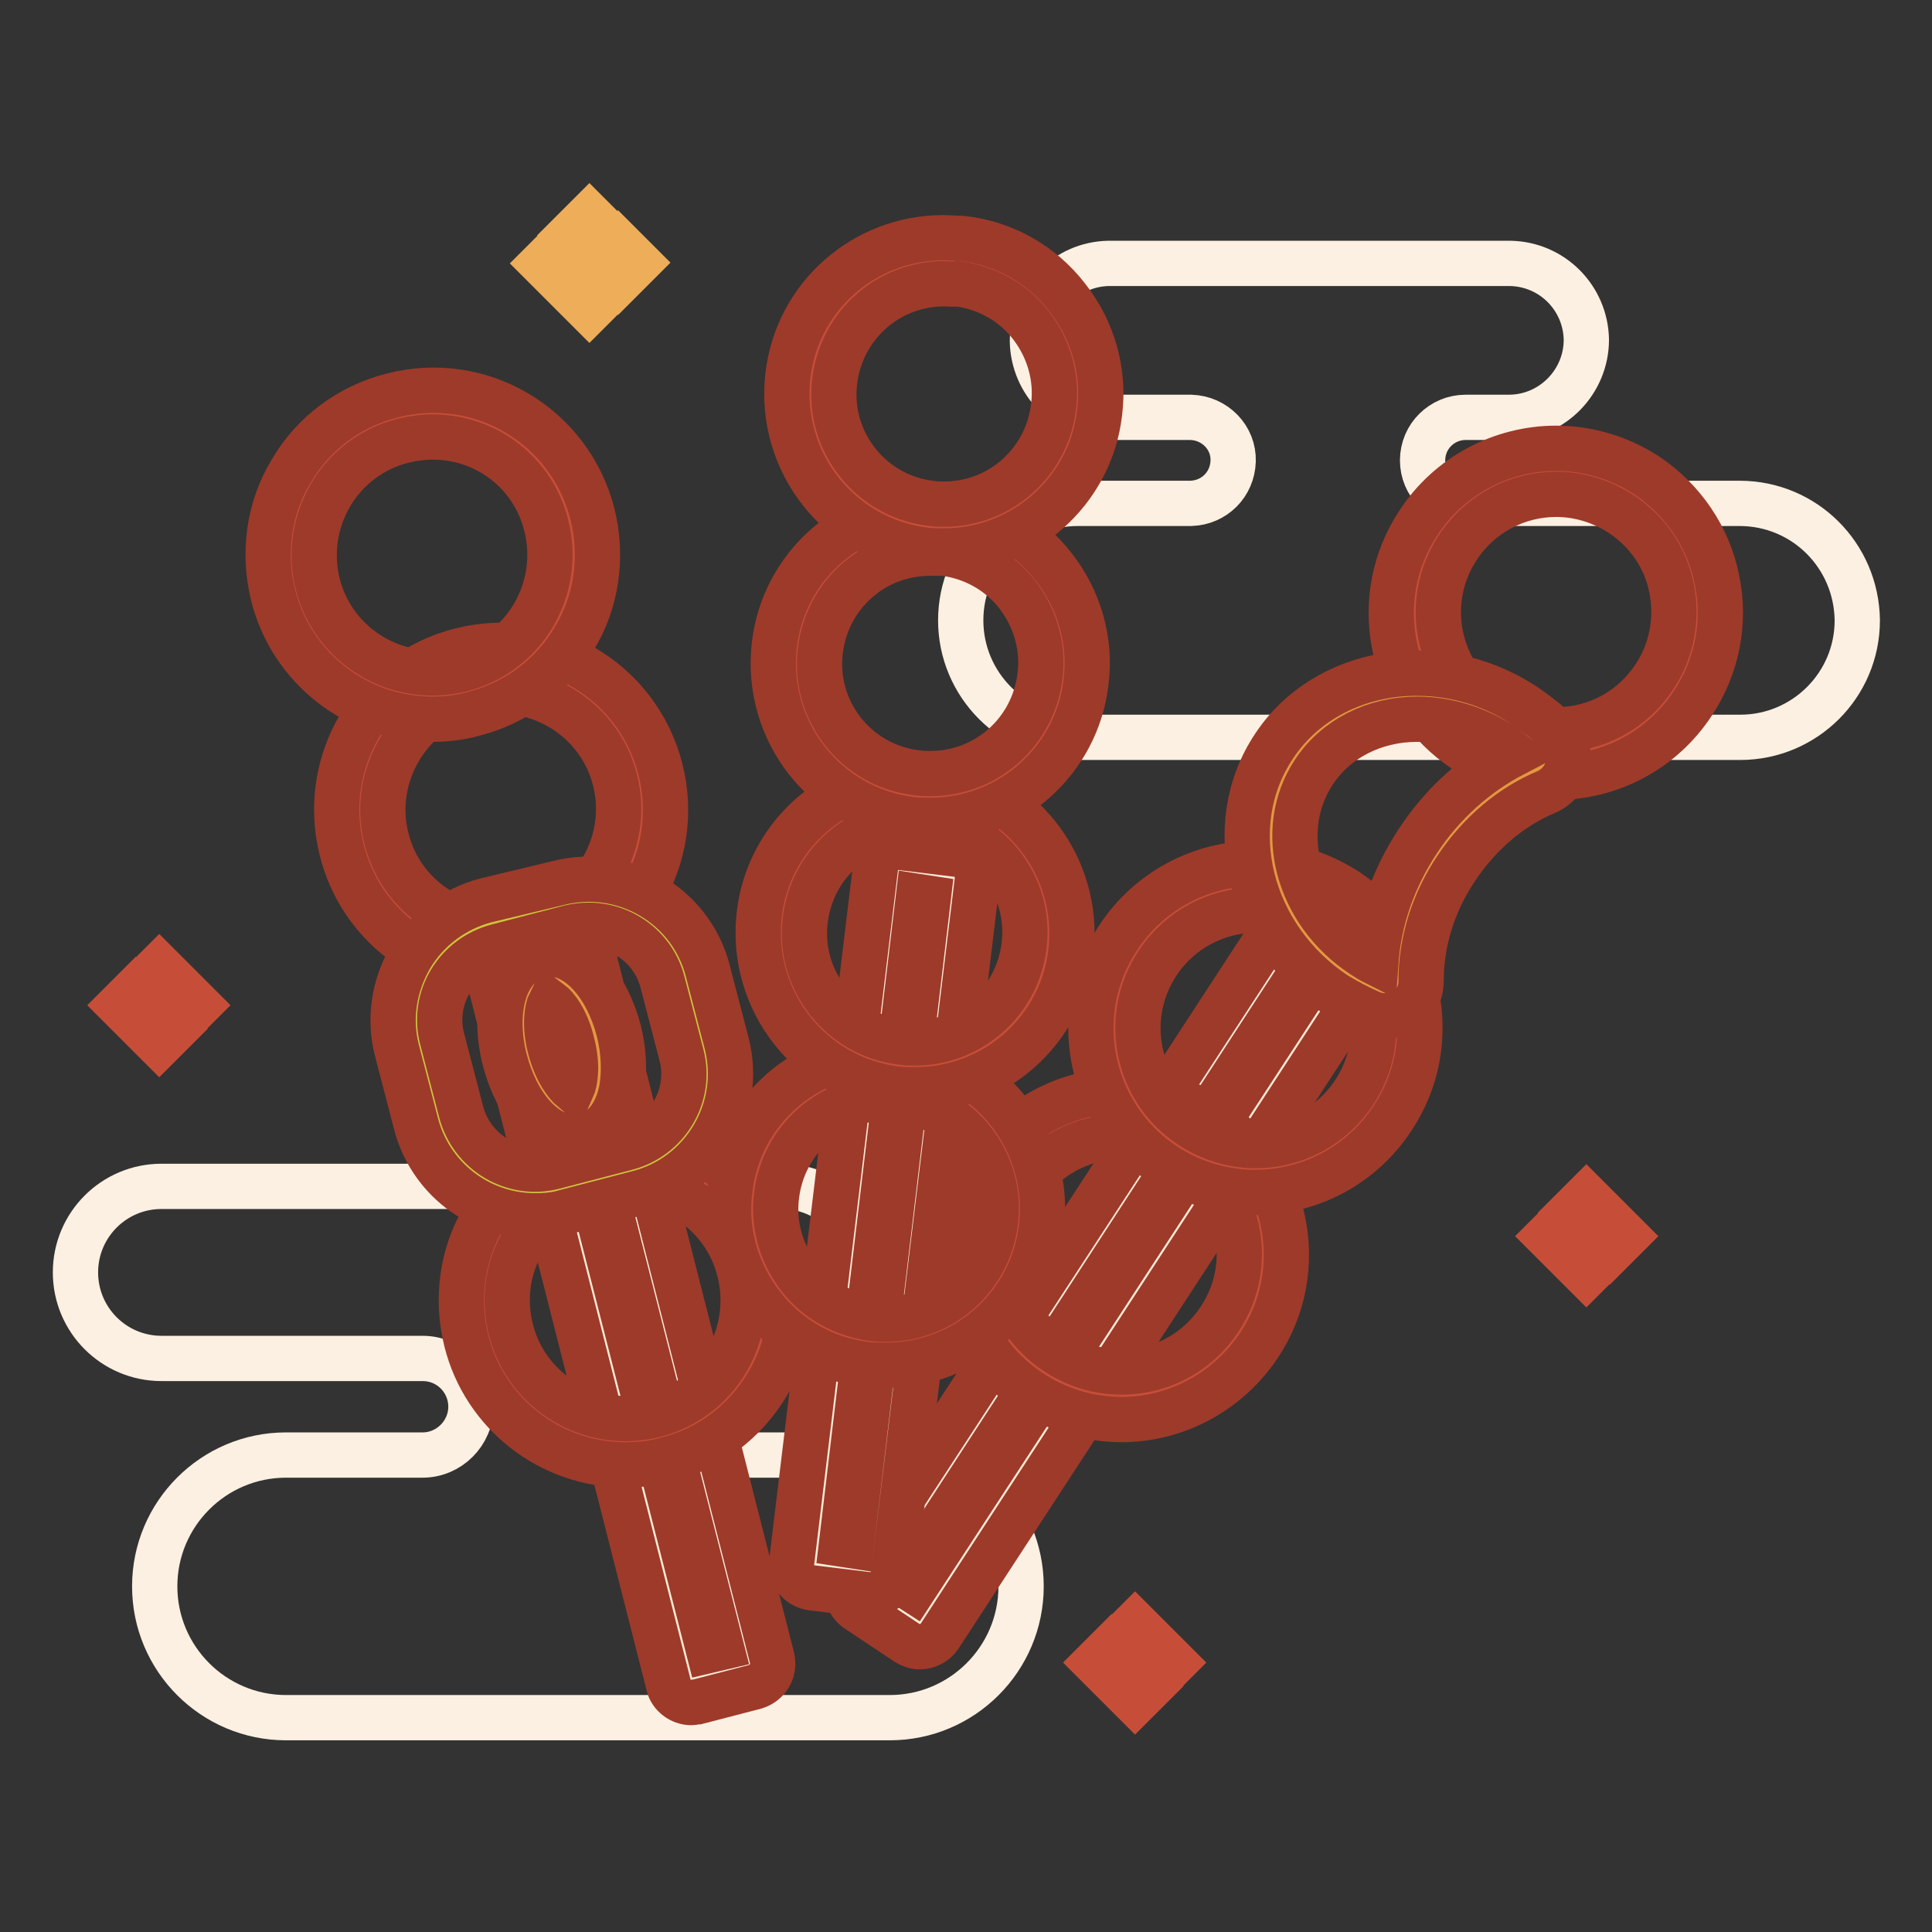
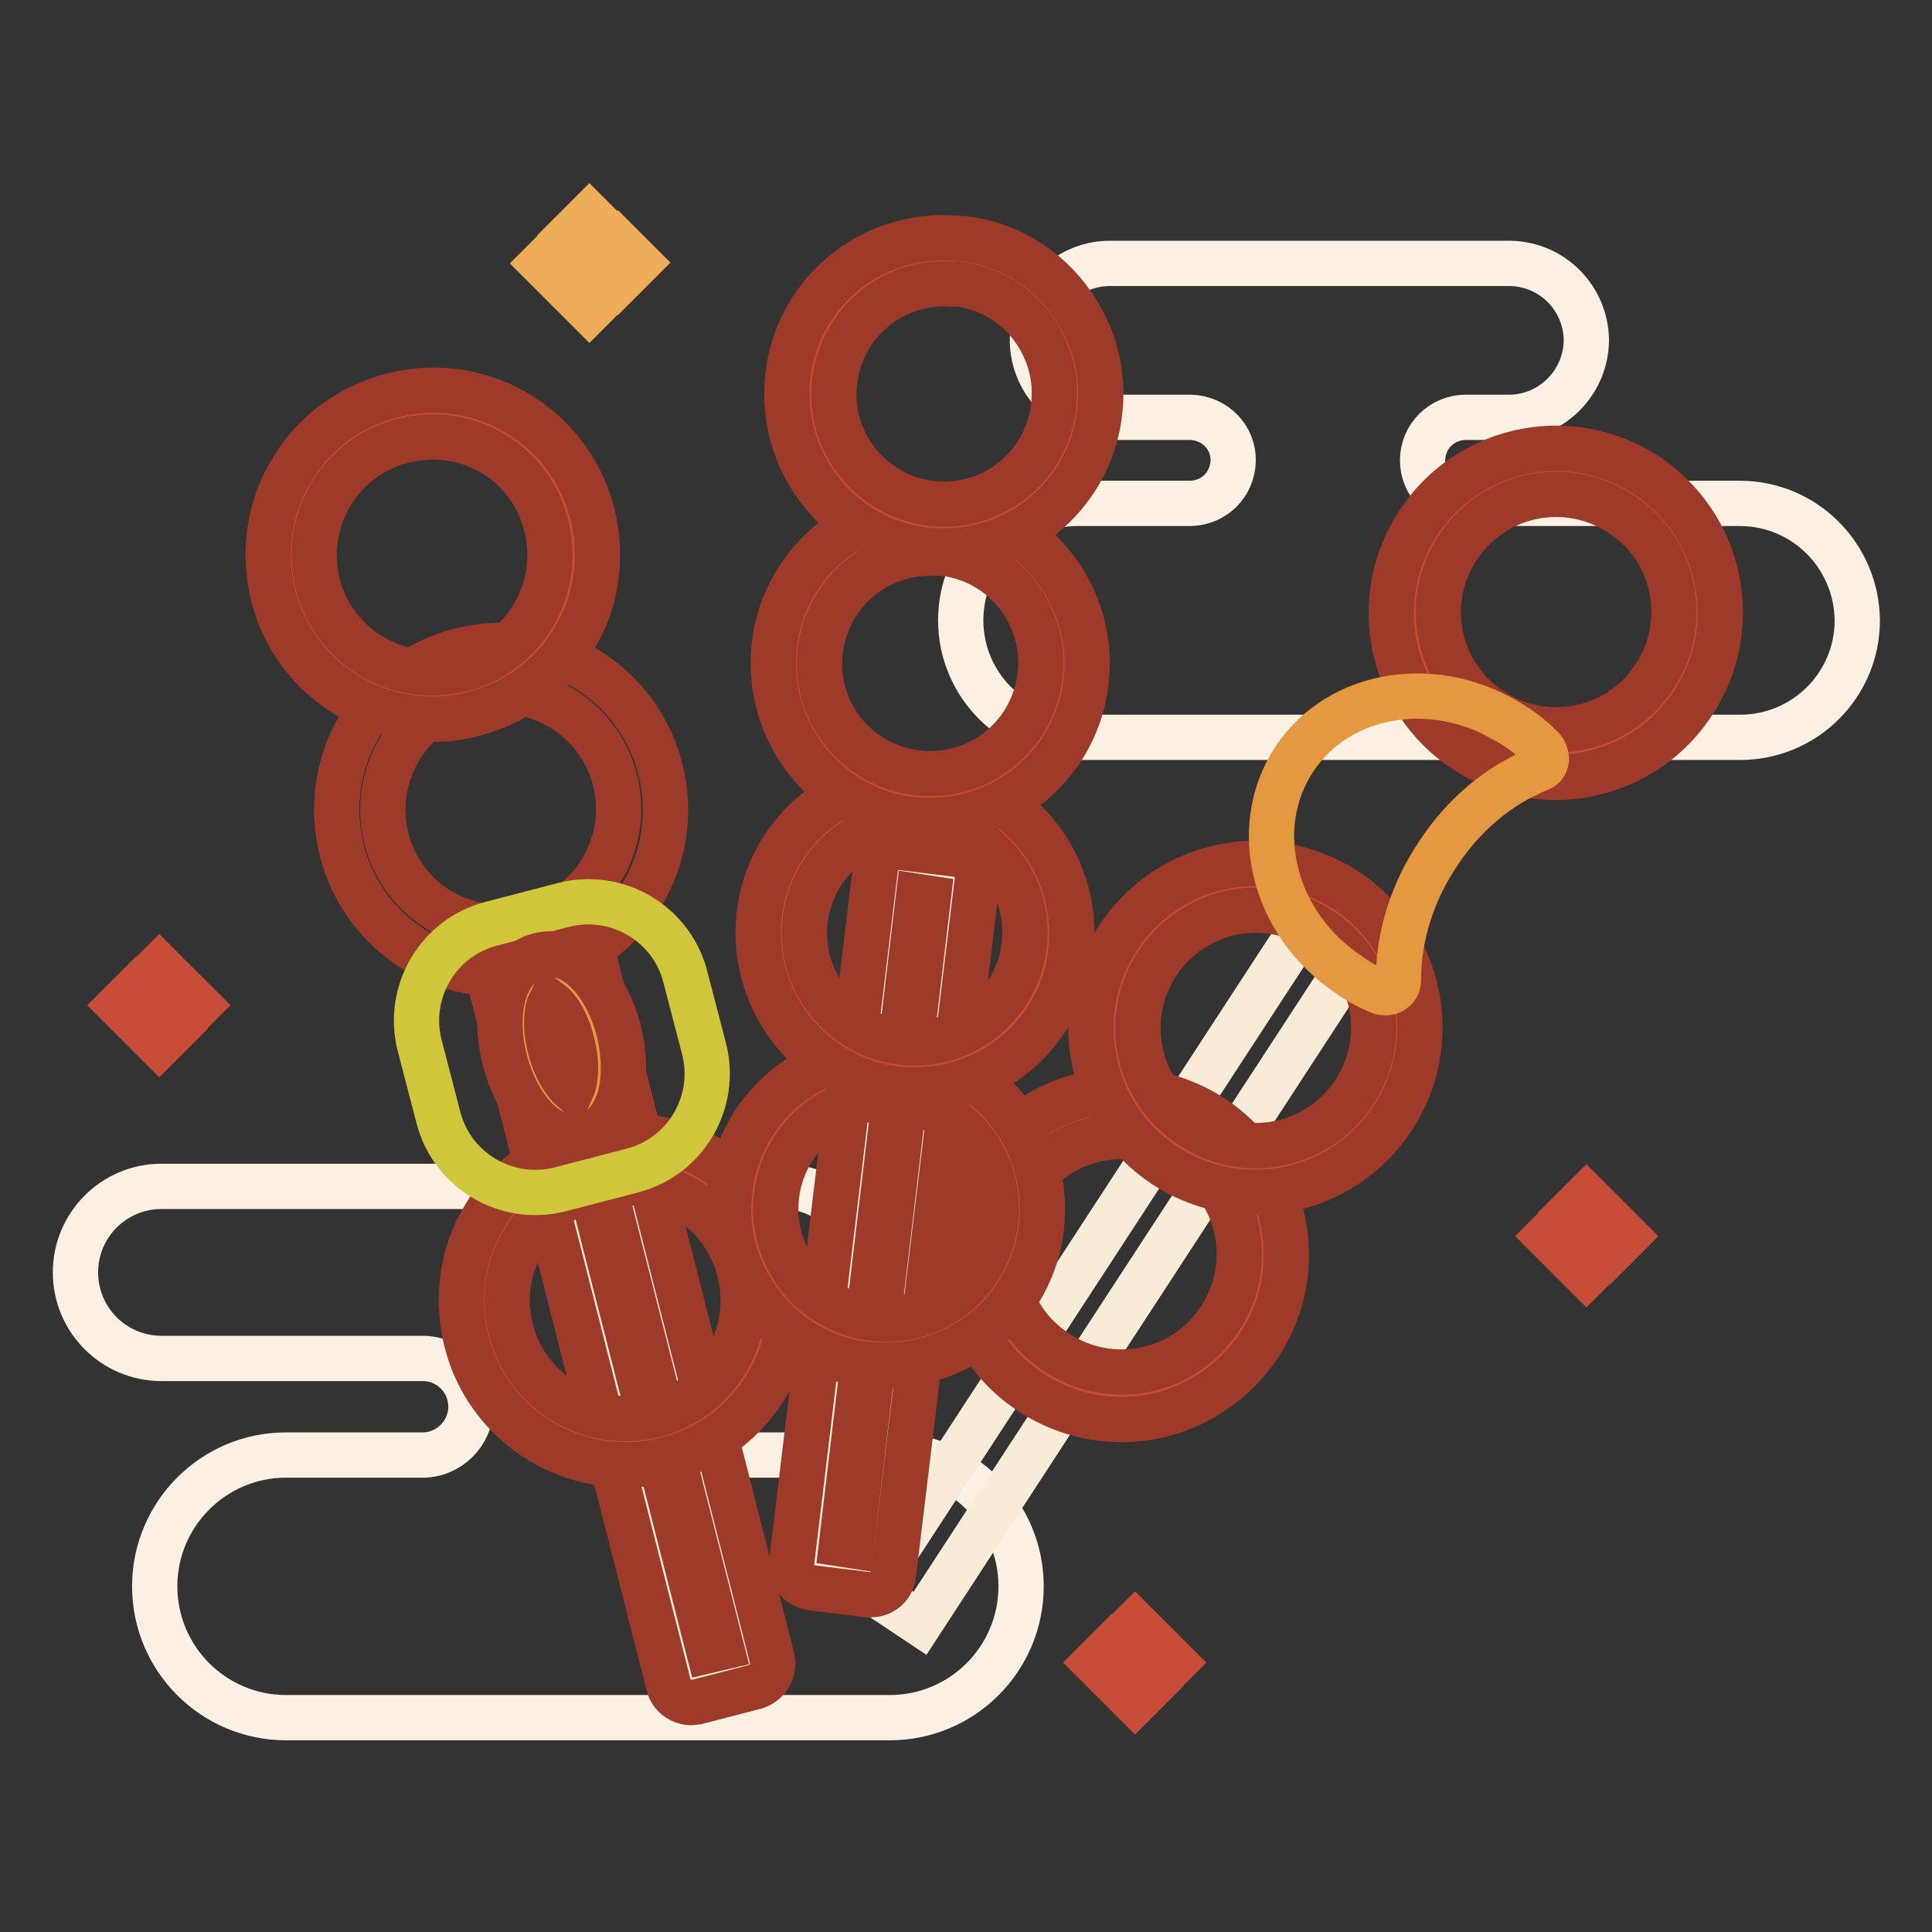
<svg xmlns="http://www.w3.org/2000/svg" version="1.1" x="0px" y="0px" viewBox="0 0 256 256" enable-background="new 0 0 256 256" xml:space="preserve">
  <rect x="0" y="0" width="256" height="256" fill="#333333" stroke="none" />
  <g>
    <path stroke-width="6" fill-opacity="0" stroke="#fbf0e1" d="M230.5,66.7h-36.3c-3.2,0-5.7-2.6-5.7-5.7c0,0,0,0,0,0c0-3.2,2.6-5.7,5.7-5.7h5.9 c5.6-0.1,10.1-4.7,10.1-10.3c-0.1-5.5-4.5-10-10.1-10.1h-53.2c-5.6,0.1-10.1,4.7-10.1,10.3c0.1,5.5,4.5,10,10.1,10.1h10.9 c3.2,0.1,5.7,2.7,5.6,5.8c-0.1,3.1-2.5,5.5-5.6,5.6h-15c-8.5,0-15.5,6.9-15.5,15.5c0,8.5,6.9,15.5,15.5,15.5h87.8 c8.5,0,15.5-6.9,15.5-15.5C246,73.6,239.1,66.7,230.5,66.7z M117.9,192.8H97c-3.6,0-6.4-2.9-6.4-6.4c0-3.5,2.9-6.4,6.4-6.4h6.6 c6.3,0,11.4-5.1,11.4-11.4c0,0,0,0,0,0c0-6.3-5.1-11.4-11.4-11.4c0,0,0,0,0,0H21.4c-6.3,0-11.4,5.1-11.4,11.4 c0,6.3,5.1,11.4,11.4,11.4c0,0,0,0,0,0h34.6c3.6,0,6.4,2.9,6.4,6.4c0,3.5-2.9,6.4-6.4,6.4H37.9c-9.6,0-17.4,7.8-17.4,17.4 c0,9.6,7.8,17.4,17.4,17.4h80c9.6,0,17.4-7.8,17.4-17.4C135.3,200.6,127.5,192.8,117.9,192.8z" />
    <path stroke-width="6" fill-opacity="0" stroke="#edad59" d="M78.1,28.5l2.7,2.7l-2.7,2.7l-2.7-2.7L78.1,28.5z M78.1,41.2l-2.7-2.7l2.7-2.7l2.7,2.7L78.1,41.2z  M79.2,34.8l2.7-2.7l2.7,2.7l-2.7,2.7L79.2,34.8z M71.8,34.9l2.7-2.7l2.7,2.7l-2.7,2.7L71.8,34.9z" />
    <path stroke-width="6" fill-opacity="0" stroke="#c64e39" d="M210.2,158.5l2.2,2.2l-2.2,2.2l-2.2-2.2L210.2,158.5z M210.2,169l-2.2-2.2l2.2-2.2l2.2,2.2L210.2,169z  M211.1,163.8l2.2-2.2l2.2,2.2l-2.2,2.2L211.1,163.8z M205,163.8l2.2-2.2l2.2,2.2l-2.2,2.2L205,163.8z" />
    <path stroke-width="6" fill-opacity="0" stroke="#c64e39" d="M21.1,128l2.2,2.2l-2.2,2.2l-2.2-2.2L21.1,128z M21.1,138.5l-2.2-2.2l2.2-2.2l2.2,2.2L21.1,138.5z  M21.9,133.2l2.2-2.2l2.2,2.2l-2.2,2.2L21.9,133.2z M15.8,133.2L18,131l2.2,2.2l-2.2,2.2L15.8,133.2z" />
    <path stroke-width="6" fill-opacity="0" stroke="#c64e39" d="M150.4,215.1l2.2,2.2l-2.2,2.2l-2.2-2.2L150.4,215.1z M150.4,225.6l-2.2-2.2l2.2-2.2l2.2,2.2L150.4,225.6z  M151.2,220.3l2.2-2.2l2.2,2.2l-2.2,2.2L151.2,220.3z M145.1,220.3l2.2-2.2l2.2,2.2l-2.2,2.2L145.1,220.3z" />
    <path stroke-width="6" fill-opacity="0" stroke="#f9ebd6" d="M99.3,220.5l-7.7,2l-24.1-94.8l7.7-2L99.3,220.5z" />
    <path stroke-width="6" fill-opacity="0" stroke="#9e3a2a" d="M91.6,225.6c-1.4,0-2.7-1-3-2.3l-24.1-94.8c-0.4-1.7,0.6-3.3,2.2-3.8l7.7-2c1.7-0.4,3.3,0.6,3.8,2.2 c0,0,0,0,0,0l24.1,94.8c0.4,1.7-0.6,3.3-2.2,3.8l-7.7,2C92.1,225.5,91.9,225.6,91.6,225.6z M71.3,129.9l22.6,88.8l1.7-0.4 l-22.6-88.8L71.3,129.9L71.3,129.9z" />
    <path stroke-width="6" fill-opacity="0" stroke="#c64e39" d="M64.8,177c-2.6-10,3.5-20.2,13.5-22.8c10-2.6,20.2,3.5,22.8,13.5c2.6,10-3.5,20.2-13.5,22.8 C77.5,193,67.4,187,64.8,177z" />
    <path stroke-width="6" fill-opacity="0" stroke="#9e3a2a" d="M82.9,194.1c-10,0-18.7-6.8-21.1-16.4c-1.4-5.6-0.6-11.6,2.4-16.5c2.9-5,7.8-8.6,13.4-10 c11.7-3,23.5,4,26.5,15.7c0,0,0,0,0,0c1.4,5.6,0.6,11.5-2.4,16.5c-3,5-7.7,8.6-13.4,10C86.6,193.9,84.7,194.1,82.9,194.1 L82.9,194.1z M82.9,156.7c-1.3,0-2.6,0.2-3.9,0.5c-4,1-7.4,3.6-9.6,7.2s-2.7,7.8-1.7,11.8c2.1,8.3,10.6,13.4,19,11.3c0,0,0,0,0,0 c4-1,7.5-3.6,9.6-7.2c2.1-3.6,2.7-7.8,1.7-11.8C96.3,161.5,90.1,156.7,82.9,156.7z" />
-     <path stroke-width="6" fill-opacity="0" stroke="#c64e39" d="M48.3,111.9c-2.6-10,3.5-20.2,13.5-22.8c10-2.6,20.2,3.5,22.8,13.5c2.6,10-3.5,20.2-13.5,22.8 C61,127.9,50.8,121.9,48.3,111.9L48.3,111.9z" />
    <path stroke-width="6" fill-opacity="0" stroke="#9e3a2a" d="M66.4,129.1c-10,0-18.7-6.8-21.1-16.4c-3-11.7,4.1-23.6,15.7-26.5c11.7-3,23.5,4,26.5,15.7c0,0,0,0,0,0 c3,11.7-4.1,23.6-15.7,26.5C70,128.8,68.2,129.1,66.4,129.1z M66.4,91.6c-1.3,0-2.6,0.2-3.9,0.5c-8.3,2.1-13.4,10.7-11.3,19 c2.1,8.4,10.6,13.4,19,11.3c0,0,0,0,0,0c8.3-2.1,13.4-10.7,11.3-19C79.8,96.5,73.5,91.6,66.4,91.6z" />
    <path stroke-width="6" fill-opacity="0" stroke="#c64e39" d="M38.6,73.5c0,10.3,8.4,18.7,18.7,18.7c10.3,0,18.7-8.4,18.7-18.7c0-10.3-8.4-18.7-18.7-18.7 C47,54.8,38.6,63.2,38.6,73.5z" />
    <path stroke-width="6" fill-opacity="0" stroke="#9e3a2a" d="M57.3,95.3c-10,0-18.7-6.8-21.1-16.4c-1.4-5.6-0.6-11.6,2.4-16.5c2.9-5,7.8-8.6,13.4-10 c11.7-3,23.5,4,26.5,15.7c0,0,0,0,0,0c1.4,5.6,0.6,11.6-2.4,16.5c-2.9,5-7.8,8.6-13.4,10C60.9,95.1,59.1,95.3,57.3,95.3z  M57.3,57.9c-1.3,0-2.6,0.2-3.9,0.5c-4,1-7.5,3.6-9.6,7.2c-2.1,3.6-2.7,7.8-1.7,11.8c2.1,8.3,10.6,13.4,19,11.3c0,0,0,0,0,0 c4-1,7.5-3.6,9.6-7.2c2.1-3.6,2.7-7.8,1.7-11.8C70.7,62.7,64.5,57.9,57.3,57.9z" />
    <path stroke-width="6" fill-opacity="0" stroke="#cfc63c" d="M55.6,138.5c-1.8-7.1,2.5-14.3,9.5-16.1l9.6-2.5c7.1-1.8,14.3,2.5,16.1,9.5l2.5,9.6 c1.8,7.1-2.5,14.3-9.5,16.1l-9.6,2.5c-7.1,1.8-14.3-2.5-16.1-9.5L55.6,138.5z" />
-     <path stroke-width="6" fill-opacity="0" stroke="#9e3a2a" d="M70.9,161.1c-7.5,0-14-5.1-15.8-12.3l-2.5-9.6c-1.1-4.2-0.4-8.6,1.8-12.4c2.2-3.7,5.8-6.4,10-7.5L74,117 c8.7-2.2,17.6,3,19.8,11.7c0,0,0,0,0,0l2.5,9.6c2.2,8.7-3.1,17.6-11.8,19.8l-9.6,2.5C73.6,161,72.2,161.1,70.9,161.1L70.9,161.1z  M78,122.6c-0.8,0-1.7,0.1-2.5,0.3l-9.6,2.5c-2.6,0.7-4.8,2.3-6.2,4.6c-1.4,2.3-1.8,5.1-1.1,7.7l2.5,9.6c1.4,5.4,6.9,8.7,12.3,7.3 c0,0,0,0,0,0l9.6-2.5c5.4-1.4,8.7-6.9,7.3-12.3l-2.5-9.6C86.7,125.8,82.7,122.6,78,122.6z" />
    <path stroke-width="6" fill-opacity="0" stroke="#e49840" d="M69.9,139.7c-1.3-4.9-0.3-9.5,2.2-10.1c2.5-0.6,5.5,2.9,6.8,7.8c1.3,4.9,0.3,9.5-2.2,10.1 C74.2,148.2,71.2,144.7,69.9,139.7z" />
    <path stroke-width="6" fill-opacity="0" stroke="#9e3a2a" d="M76.1,150.7c-3.9,0-7.6-4.1-9.2-10.2c-1.1-4.2-0.8-8.4,0.8-11c0.9-1.5,2.1-2.5,3.7-2.9 c0.4-0.1,0.9-0.2,1.4-0.2c3.9,0,7.6,4.1,9.2,10.2c0.7,2.8,0.8,5.7,0.3,8.1c-0.7,3.1-2.4,5.2-4.7,5.8 C77,150.7,76.6,150.7,76.1,150.7z M72.9,132.8c-0.4,0.8-0.8,3.1,0,6.1c0.8,3.1,2.2,4.8,2.9,5.4c0.4-0.9,0.8-3.1,0-6.1 C75.1,135.2,73.7,133.4,72.9,132.8z" />
    <path stroke-width="6" fill-opacity="0" stroke="#c64e39" d="M187.5,81.1c0,10.3,8.4,18.7,18.7,18.7c10.3,0,18.7-8.4,18.7-18.7l0,0c0-10.3-8.4-18.7-18.7-18.7 C195.8,62.4,187.5,70.8,187.5,81.1z" />
    <path stroke-width="6" fill-opacity="0" stroke="#9e3a2a" d="M206.1,103C206.1,103,206.1,103,206.1,103c-4.3,0-8.5-1.3-12-3.6c-10-6.6-12.8-20.2-6.1-30.2 c4-6.1,10.9-9.8,18.2-9.8c4.3,0,8.5,1.3,12,3.6c4.8,3.2,8.2,8.2,9.3,13.8c1.2,5.7,0,11.6-3.2,16.4C220.3,99.3,213.5,103,206.1,103z  M206.2,65.5c-5.2,0-10.1,2.6-13,7c-4.8,7.2-2.8,16.9,4.4,21.6c2.5,1.7,5.5,2.6,8.6,2.6c5.3,0,10.1-2.6,13-7 c2.3-3.4,3.1-7.7,2.3-11.7c-0.8-4.1-3.2-7.6-6.7-9.9C212.2,66.4,209.2,65.5,206.2,65.5L206.2,65.5z" />
    <path stroke-width="6" fill-opacity="0" stroke="#f9ebd6" d="M115.3,210.7l6.6,4.4l57.8-88.6l-6.6-4.4L115.3,210.7z" />
-     <path stroke-width="6" fill-opacity="0" stroke="#9e3a2a" d="M121.9,218.2c-0.6,0-1.2-0.2-1.7-0.5l-6.6-4.4c-1.4-0.9-1.8-2.9-0.9-4.3l57.8-88.6c0.9-1.4,2.9-1.8,4.3-0.9 c0,0,0,0,0,0l6.6,4.4c1.4,0.9,1.8,2.8,0.9,4.3l-57.8,88.6C123.9,217.7,122.9,218.2,121.9,218.2z M119.6,209.8l1.4,0.9l54.4-83.4 l-1.4-0.9L119.6,209.8z" />
    <path stroke-width="6" fill-opacity="0" stroke="#c64e39" d="M129.9,166.3c0,10.3,8.4,18.7,18.7,18.7c10.3,0,18.7-8.4,18.7-18.7c0,0,0,0,0,0c0-10.3-8.4-18.7-18.7-18.7 S129.9,155.9,129.9,166.3L129.9,166.3z" />
    <path stroke-width="6" fill-opacity="0" stroke="#9e3a2a" d="M148.6,188.1L148.6,188.1c-4.3,0-8.5-1.3-12-3.6c-4.9-3.2-8.2-8.1-9.3-13.8s0-11.5,3.2-16.4 c4-6.1,10.9-9.8,18.2-9.8c4.3,0,8.5,1.3,12,3.6c10,6.6,12.8,20.2,6.1,30.2C162.7,184.4,155.9,188.1,148.6,188.1z M148.6,150.6 c-5.2,0-10.1,2.6-13,7c-2.3,3.4-3.1,7.7-2.3,11.7c0.8,4.1,3.2,7.6,6.7,9.9c2.6,1.7,5.5,2.6,8.6,2.6c5.3,0,10.1-2.6,13-7 c4.8-7.2,2.8-16.9-4.4-21.6C154.7,151.5,151.7,150.6,148.6,150.6z" />
    <path stroke-width="6" fill-opacity="0" stroke="#c64e39" d="M147.7,136.2c0,10.3,8.4,18.7,18.7,18.7s18.7-8.4,18.7-18.7c0,0,0,0,0,0c0-10.3-8.4-18.7-18.7-18.7 S147.7,125.9,147.7,136.2L147.7,136.2z" />
    <path stroke-width="6" fill-opacity="0" stroke="#9e3a2a" d="M166.3,158c-4.3,0-8.5-1.3-12-3.6c-10-6.6-12.8-20.2-6.1-30.2c4-6.1,10.9-9.8,18.2-9.8 c4.3,0,8.4,1.3,12,3.6c10,6.6,12.8,20.2,6.1,30.2C180.5,154.3,173.7,158,166.3,158L166.3,158z M166.4,120.6c-5.2,0-10.1,2.6-13,7 c-4.8,7.2-2.8,16.9,4.4,21.6c2.6,1.7,5.5,2.6,8.6,2.6c5.2,0,10.1-2.6,13-7c4.8-7.2,2.8-16.9-4.4-21.6 C172.4,121.5,169.4,120.6,166.4,120.6z" />
    <path stroke-width="6" fill-opacity="0" stroke="#e49840" d="M171.5,100.6c6-9.1,19.1-11.1,29.2-4.4c1.3,0.8,2.5,1.8,3.6,2.9c0.4,0.4,0.6,1,0.6,1.6 c-0.1,0.6-0.4,1-1,1.2c-5.4,2.2-10,6.1-13.4,11.3c-3.4,5.1-5.2,10.9-5.2,16.7c0,0.6-0.3,1.1-0.8,1.4c-0.5,0.3-1.1,0.3-1.7,0.1 c-1.4-0.6-2.8-1.3-4-2.2C168.7,122.5,165.5,109.7,171.5,100.6L171.5,100.6z" />
-     <path stroke-width="6" fill-opacity="0" stroke="#9e3a2a" d="M183.6,134.6c-0.7,0-1.3-0.1-2-0.4c-1.6-0.7-3.1-1.5-4.6-2.4c-11.5-7.6-15.2-22.4-8.2-32.9 c4-6.1,11.1-9.7,18.9-9.7c5.1,0,10.2,1.5,14.6,4.5c1.4,1,2.8,2,4,3.3c1.1,1.1,1.7,2.7,1.5,4.2c-0.2,1.6-1.3,3-2.8,3.7 c-4.8,2-8.9,5.5-12,10.1c-3.1,4.6-4.7,9.8-4.7,15c0,1.7-0.8,3.2-2.3,4C185.4,134.4,184.5,134.6,183.6,134.6z M187.8,95.3 c-5.7,0-10.8,2.6-13.7,7c-5.1,7.7-2.2,18.6,6.5,24.3c0.6,0.4,1.1,0.7,1.7,1c0.4-5.7,2.3-11.2,5.6-16.2c3.3-5,7.7-8.9,12.7-11.5 c-0.5-0.4-1.1-0.8-1.6-1.2C195.6,96.5,191.7,95.3,187.8,95.3L187.8,95.3z" />
    <path stroke-width="6" fill-opacity="0" stroke="#f9ebd6" d="M115.4,208.2l-7.4-0.9l11.1-91.9l7.4,0.9L115.4,208.2z" />
    <path stroke-width="6" fill-opacity="0" stroke="#9e3a2a" d="M115.4,211.3c-0.1,0-0.2,0-0.4,0l-7.4-0.9c-1.7-0.2-2.9-1.7-2.7-3.4L116,115c0.2-1.7,1.7-2.9,3.4-2.7 c0,0,0,0,0,0l7.4,0.9c1.7,0.2,2.9,1.7,2.7,3.4c0,0,0,0,0,0l-11.1,91.9C118.3,210.1,117,211.3,115.4,211.3L115.4,211.3z  M111.5,204.6l1.3,0.2L123,119l-1.3-0.2L111.5,204.6z" />
    <path stroke-width="6" fill-opacity="0" stroke="#c64e39" d="M99.8,158c1.2-9.7,10-16.6,19.7-15.5c9.7,1.2,16.6,10,15.5,19.7c-1.2,9.7-10,16.6-19.7,15.5 C105.6,176.5,98.7,167.7,99.8,158z" />
    <path stroke-width="6" fill-opacity="0" stroke="#9e3a2a" d="M117.4,180.9c-0.8,0-1.7,0-2.5-0.1c-5.5-0.6-10.5-3.4-13.9-7.8c-3.4-4.3-5-9.8-4.3-15.3 c1.2-10.5,10.1-18.3,20.6-18.3c0.8,0,1.7,0,2.5,0.1c11.4,1.4,19.5,11.7,18.2,23.1C136.8,173,128,180.9,117.4,180.9z M117.4,145.5 c-7.4,0-13.6,5.5-14.5,12.9c-0.5,3.8,0.6,7.7,3,10.8c2.4,3.1,5.9,5,9.7,5.5c0.6,0.1,1.2,0.1,1.8,0.1c7.4,0,13.6-5.5,14.5-12.9 c1-8-4.8-15.3-12.8-16.2C118.6,145.5,118,145.5,117.4,145.5z" />
    <path stroke-width="6" fill-opacity="0" stroke="#c64e39" d="M103.6,123.6c0,9.8,7.9,17.7,17.7,17.7c9.8,0,17.7-7.9,17.7-17.7c0,0,0,0,0,0c0-9.8-7.9-17.7-17.7-17.7 C111.5,105.9,103.6,113.8,103.6,123.6C103.6,123.6,103.6,123.6,103.6,123.6z" />
    <path stroke-width="6" fill-opacity="0" stroke="#9e3a2a" d="M121.3,144.4c-0.8,0-1.7,0-2.5-0.1c-11.4-1.4-19.5-11.7-18.2-23.1c1.2-10.5,10.1-18.3,20.6-18.3 c0.8,0,1.7,0,2.5,0.1c11.4,1.4,19.5,11.7,18.2,23.1C140.7,136.6,131.8,144.4,121.3,144.4z M121.2,109c-7.4,0-13.6,5.5-14.5,12.9 c-1,8,4.8,15.3,12.8,16.2c0.6,0.1,1.2,0.1,1.7,0.1c7.4,0,13.6-5.5,14.5-12.9c1-8-4.8-15.3-12.8-16.2 C122.4,109.1,121.8,109,121.2,109L121.2,109z" />
    <path stroke-width="6" fill-opacity="0" stroke="#c64e39" d="M105.6,87.9c0,9.8,7.9,17.7,17.7,17.7c9.8,0,17.7-7.9,17.7-17.7c0,0,0,0,0,0c0-9.8-7.9-17.7-17.7-17.7 C113.5,70.2,105.6,78.1,105.6,87.9C105.6,87.9,105.6,87.9,105.6,87.9z" />
    <path stroke-width="6" fill-opacity="0" stroke="#9e3a2a" d="M123.3,108.7c-0.8,0-1.7,0-2.5-0.1c-11.4-1.4-19.5-11.7-18.2-23.1c1.2-10.5,10.1-18.3,20.6-18.3 c0.8,0,1.7,0.1,2.5,0.1c5.5,0.6,10.5,3.4,13.9,7.8c3.4,4.3,5,9.8,4.3,15.3C142.7,100.8,133.8,108.7,123.3,108.7z M123.2,73.3 c-7.4,0-13.6,5.5-14.5,12.9c-1,8,4.8,15.3,12.8,16.2c0.6,0.1,1.2,0.1,1.8,0.1c7.4,0,13.6-5.5,14.5-12.9c0.5-3.8-0.6-7.7-3-10.8 c-2.4-3.1-5.9-5-9.7-5.5C124.4,73.3,123.8,73.3,123.2,73.3L123.2,73.3z" />
    <path stroke-width="6" fill-opacity="0" stroke="#c64e39" d="M107.4,52.2c0,9.8,7.9,17.7,17.7,17.7s17.7-7.9,17.7-17.7c0,0,0,0,0,0c0-9.8-7.9-17.7-17.7-17.7 C115.3,34.5,107.4,42.4,107.4,52.2C107.4,52.2,107.4,52.2,107.4,52.2z" />
    <path stroke-width="6" fill-opacity="0" stroke="#9e3a2a" d="M125.1,73c-0.8,0-1.7,0-2.5-0.1c-11.4-1.4-19.5-11.7-18.2-23.1c1.2-10.5,10.1-18.3,20.6-18.3 c0.8,0,1.7,0.1,2.5,0.1c5.5,0.6,10.5,3.4,13.9,7.8c3.4,4.3,5,9.8,4.3,15.3C144.5,65.1,135.6,73,125.1,73L125.1,73z M125.1,37.6 c-7.4,0-13.6,5.5-14.5,12.9c-1,8,4.8,15.3,12.8,16.2c0.6,0.1,1.2,0.1,1.7,0.1c7.4,0,13.6-5.5,14.5-12.9c0.5-3.8-0.6-7.7-3-10.8 c-2.4-3.1-5.9-5-9.7-5.5C126.3,37.7,125.7,37.6,125.1,37.6L125.1,37.6z" />
  </g>
</svg>